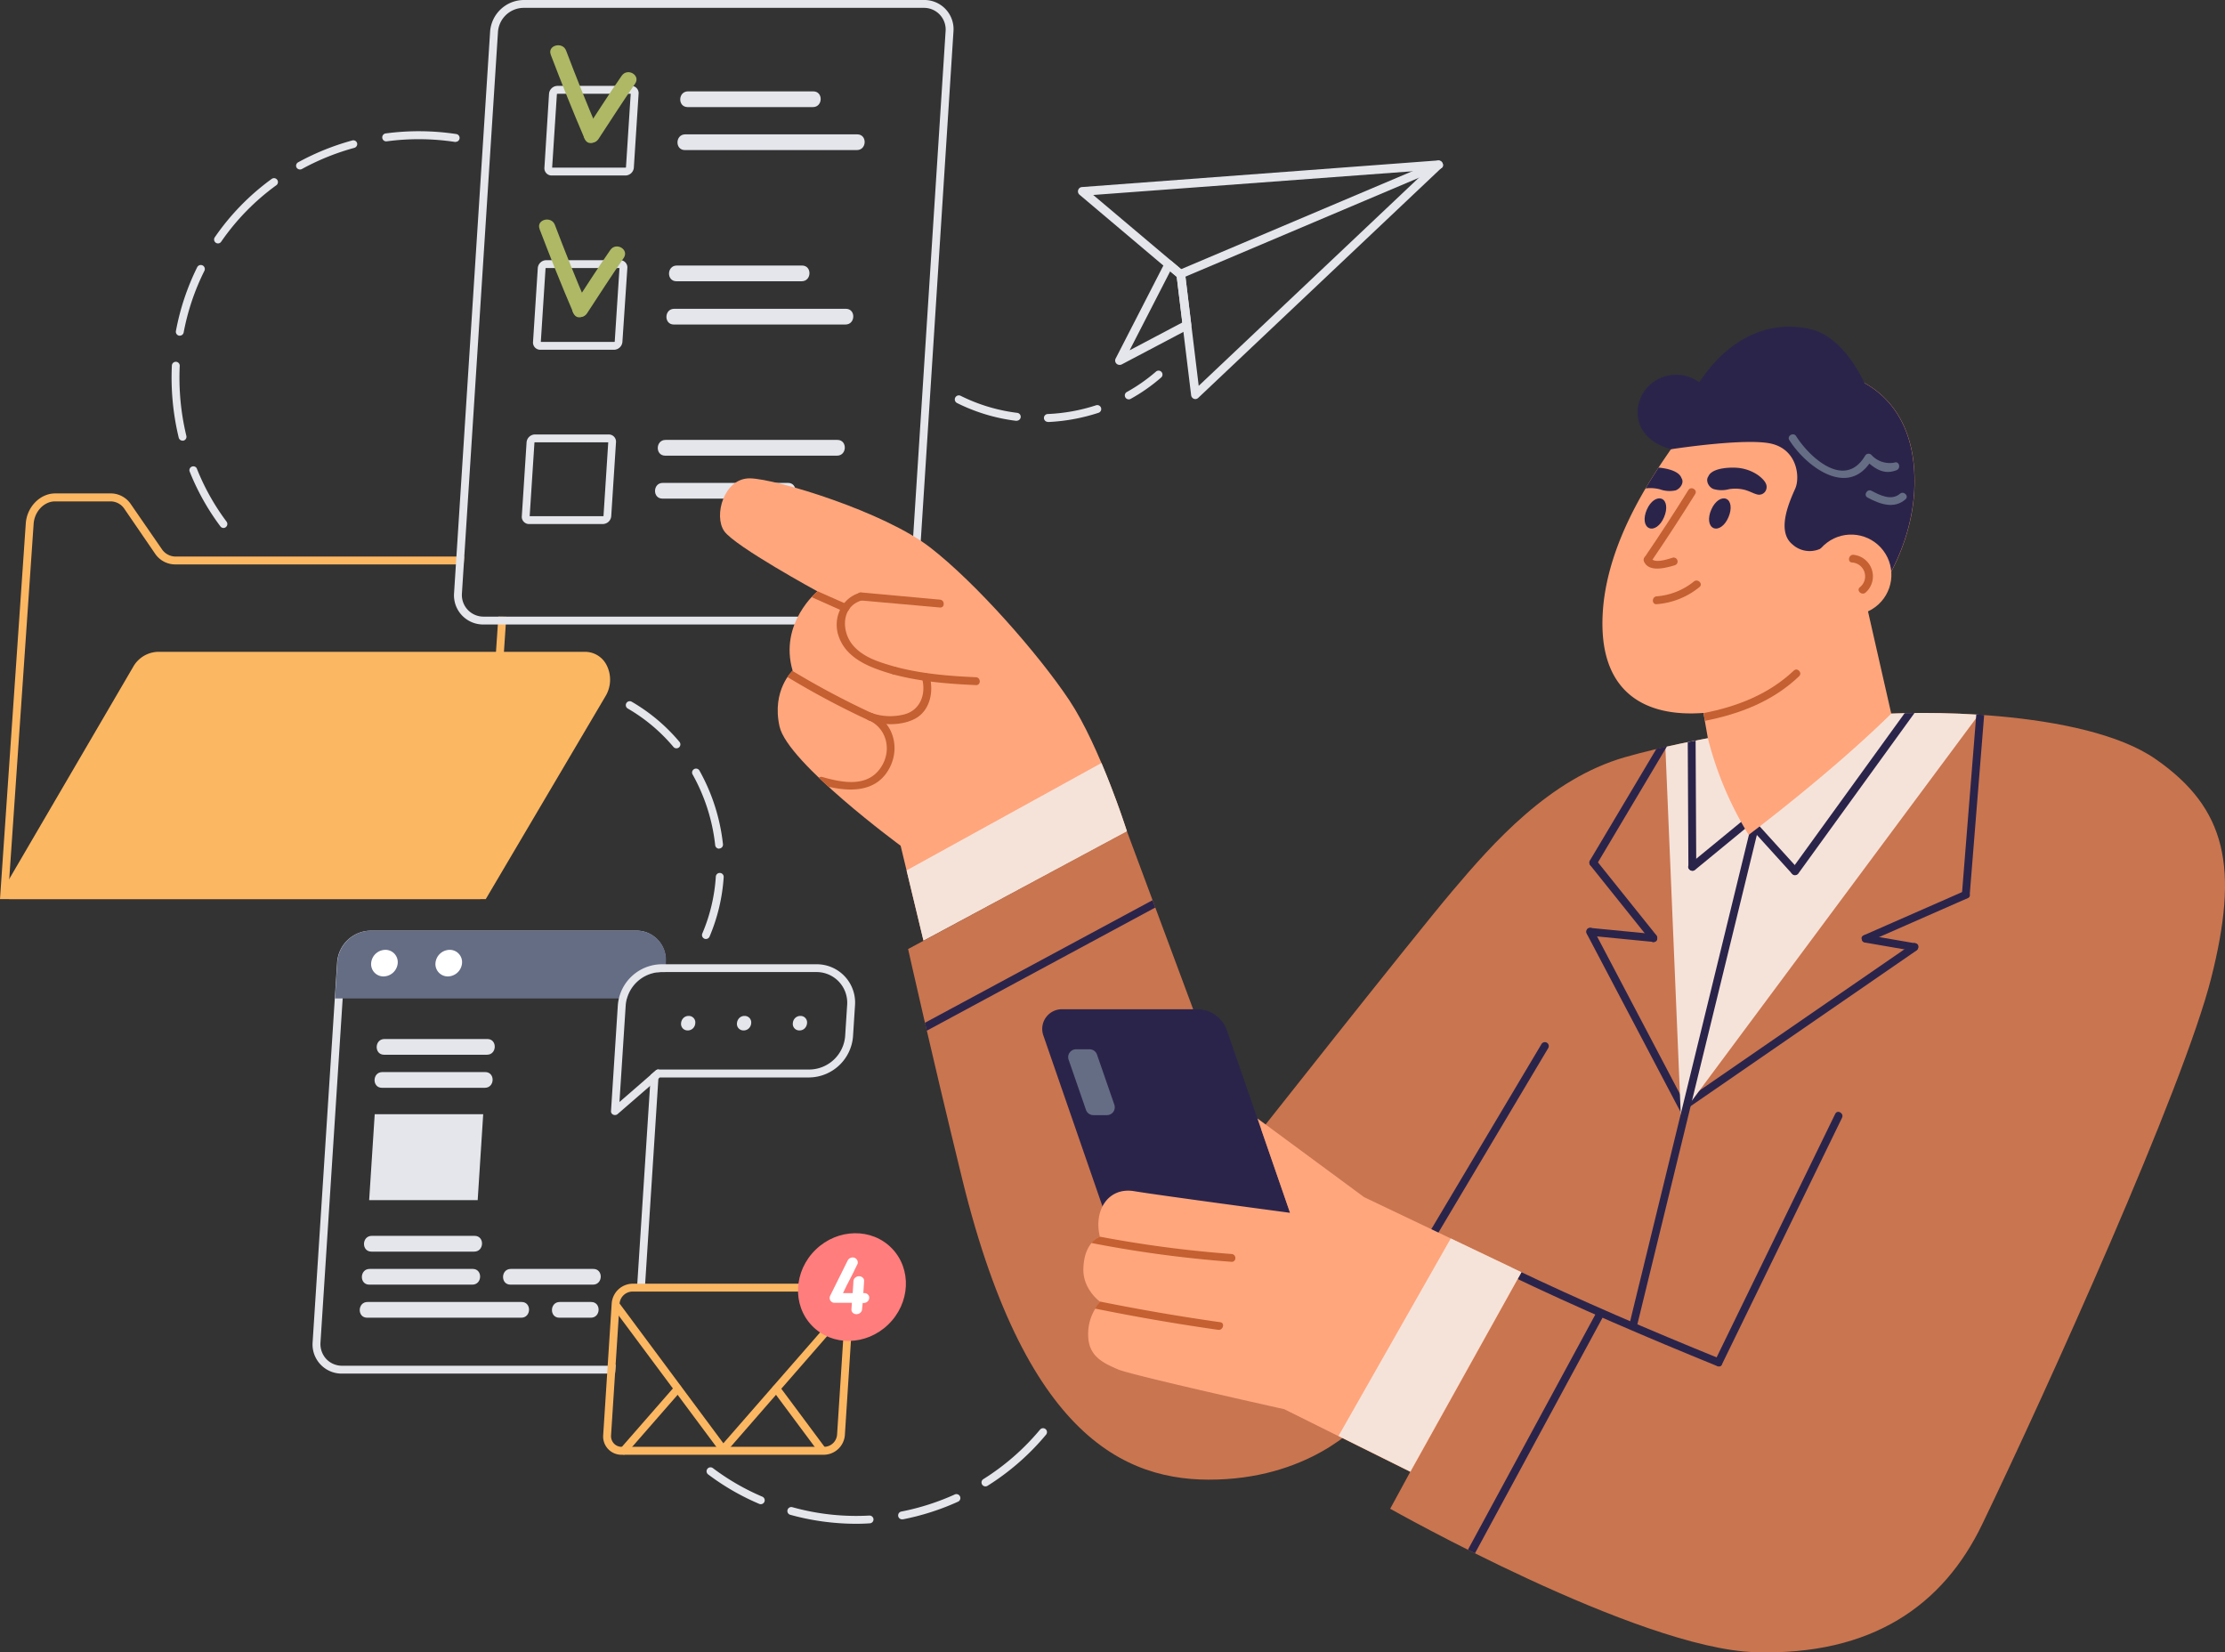
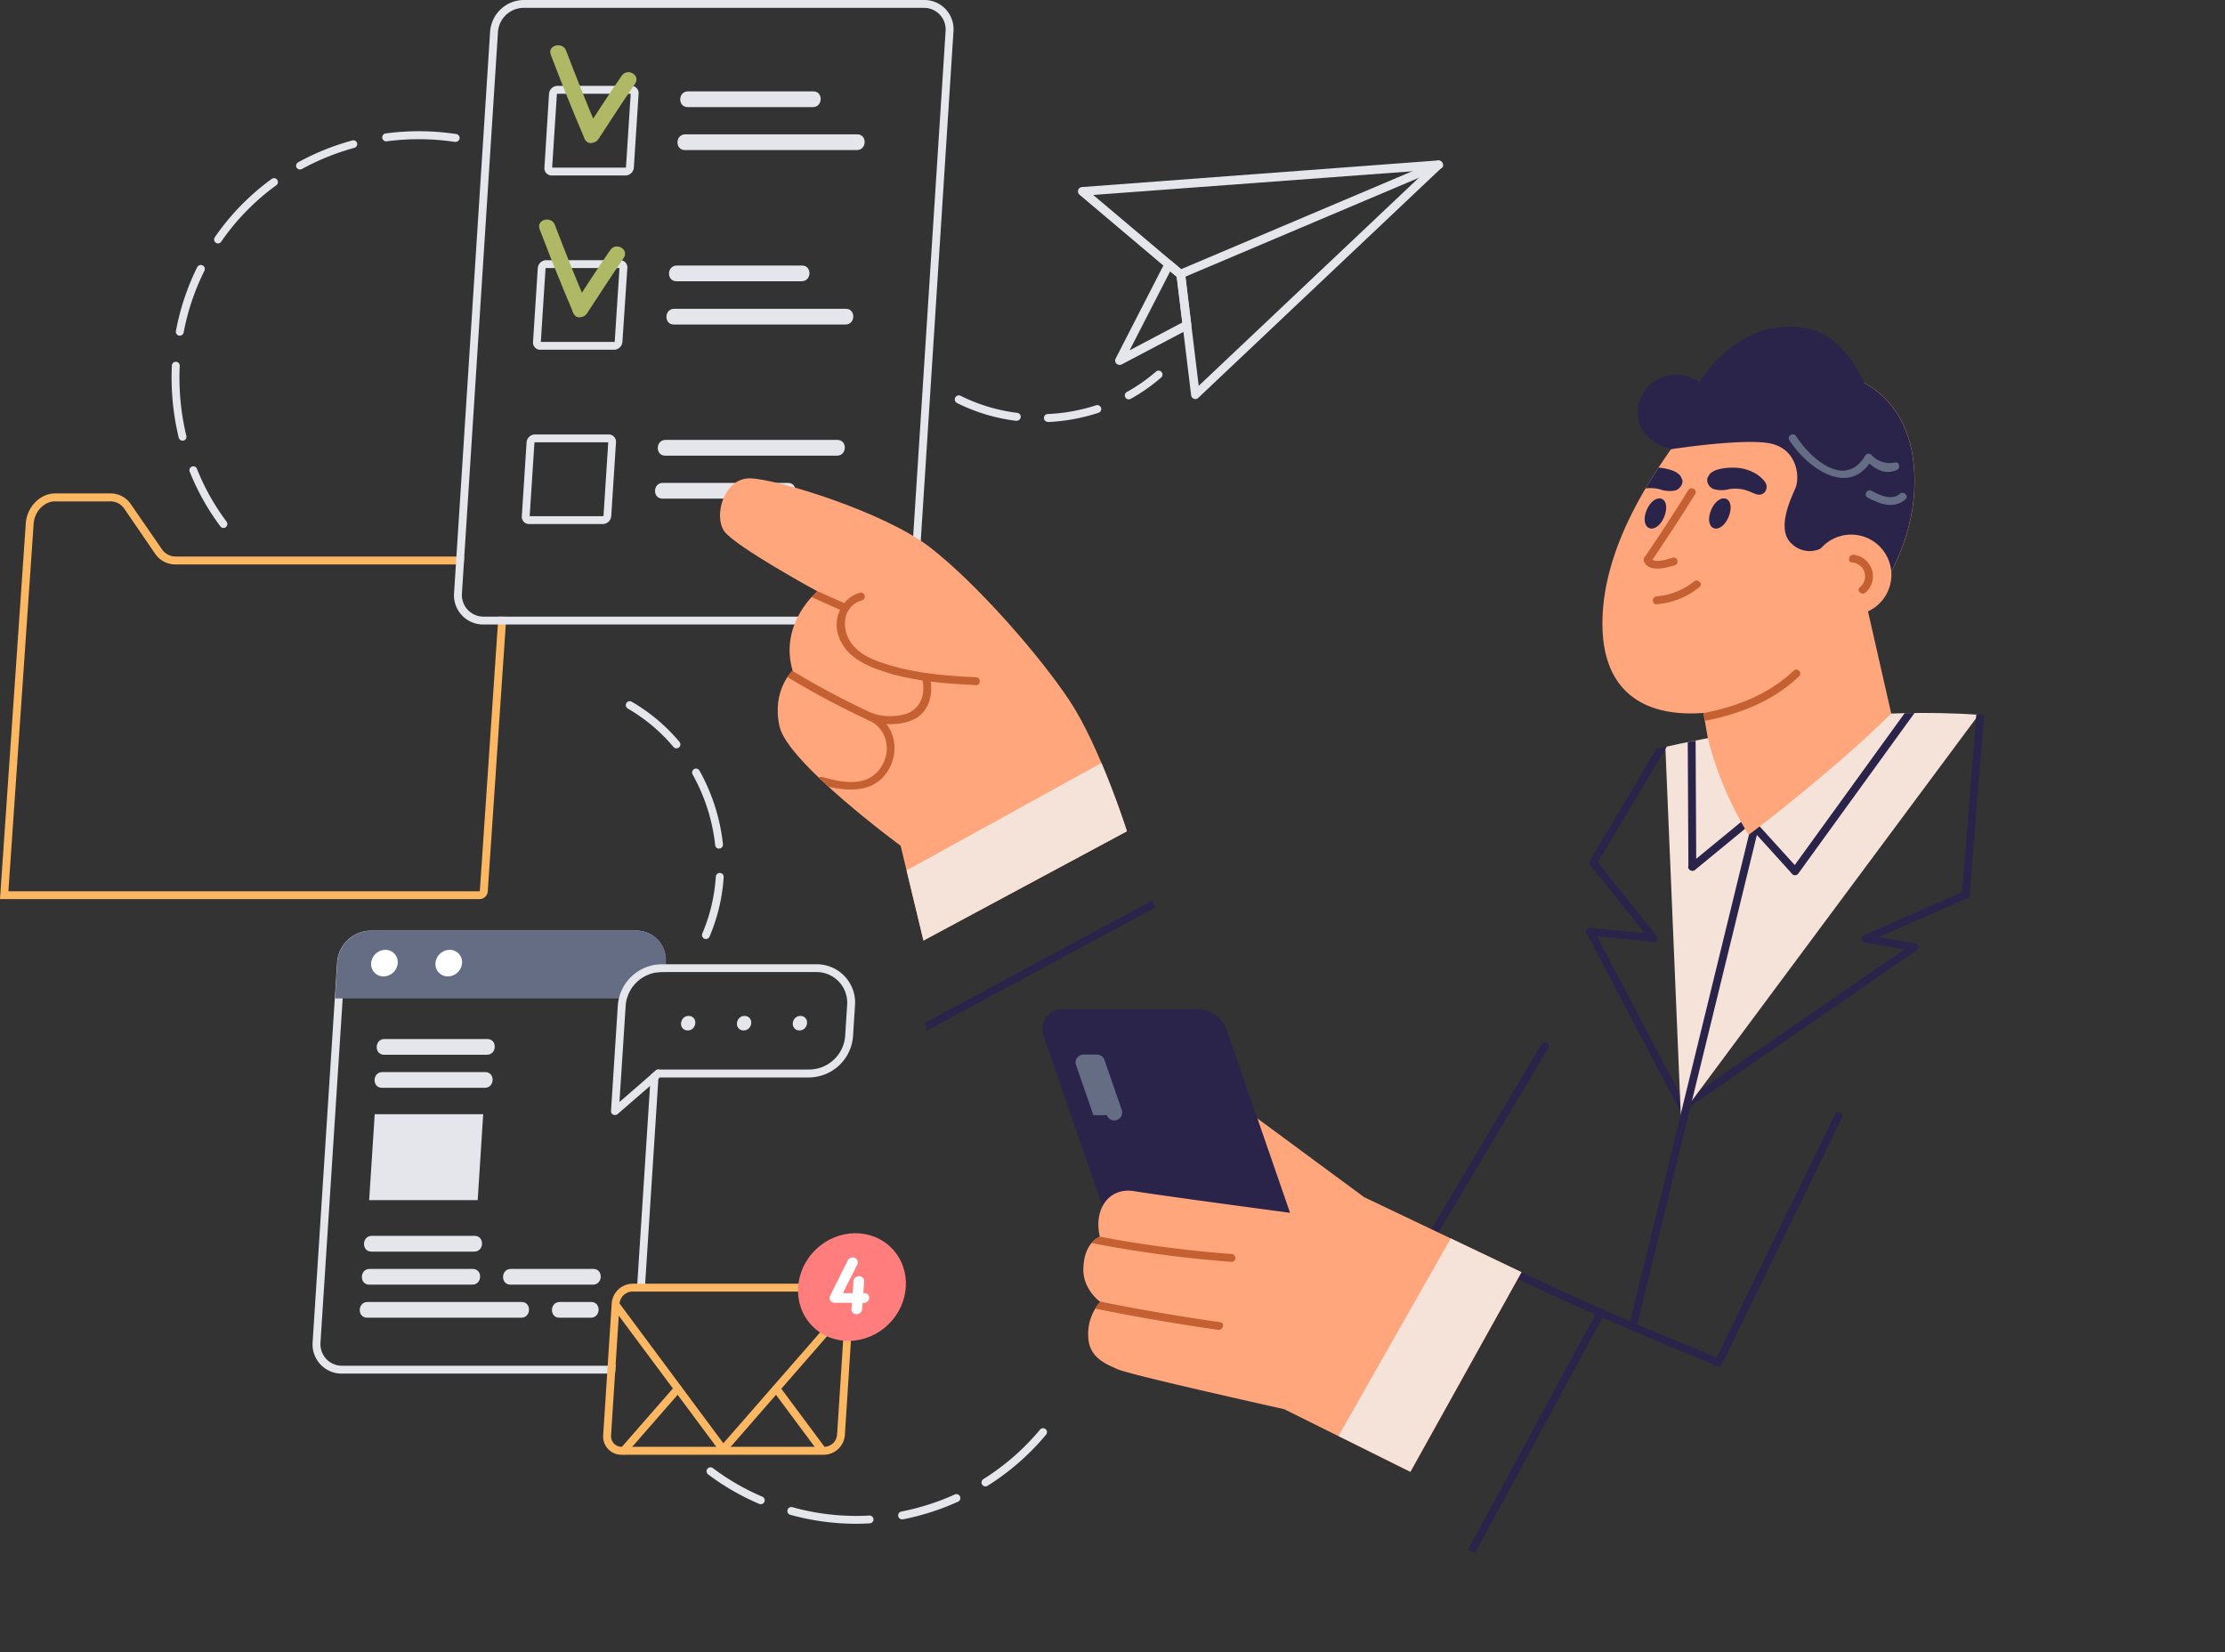
<svg xmlns="http://www.w3.org/2000/svg" viewBox="0 0 617.12 458.25">
  <rect x="0" y="0" width="617.12" height="458.25" fill="#333333" stroke="none" />
  <g id="Слой_2" data-name="Слой 2">
    <g id="Layer_4" data-name="Layer 4">
-       <path d="M134.73,249.35H2.81a2,2,0,0,1-1.75-3L36.9,185a8.17,8.17,0,0,1,6.91-4.23H162.18a6.72,6.72,0,0,1,6,3.56,8.9,8.9,0,0,1-.27,8.8Z" style="fill:#fcb762" />
      <path d="M138.22,171l-.14,2.18-5,74H2.33l7-101.9c.23-3.43,2.89-6.23,5.94-6.23H30.64a4.62,4.62,0,0,1,3.86,2.07L43,153.53a6.75,6.75,0,0,0,5.62,3H128.6l.14-2.18h-80a4.64,4.64,0,0,1-3.86-2.07L36.3,139.84a6.73,6.73,0,0,0-5.61-3H15.32c-4.19,0-7.86,3.73-8.17,8.33L0,249.35H133a2.28,2.28,0,0,0,2.28-2.13l5-74,.15-2.18Z" style="fill:#fcb762" />
      <path d="M256.27,2.18a6,6,0,0,1,6,6.46l-10,155.73a7.18,7.18,0,0,1-7.06,6.64H134.12a6,6,0,0,1-6-6.46l10-155.74a7.18,7.18,0,0,1,7.06-6.63ZM256.32,0H145.23a9.44,9.44,0,0,0-9.29,8.73l-10,155.73a8.09,8.09,0,0,0,8.17,8.73H245.16a9.44,9.44,0,0,0,9.29-8.73l10-155.73A8.09,8.09,0,0,0,256.32,0Z" style="fill:#e4e6eb" />
      <path d="M190.73,29.7h34.73c2.81,0,2.92-4.36.11-4.36H190.83c-2.81,0-2.92,4.36-.1,4.36Z" style="fill:#e4e6eb" />
      <path d="M190,41.62h47.66c2.81,0,2.92-4.36.1-4.36H190.06c-2.8,0-2.91,4.36-.1,4.36Z" style="fill:#e4e6eb" />
      <path d="M174.93,26,173.62,46.4a.14.14,0,0,1-.09.09H153.14l1.32-20.39a.11.11,0,0,1,.09-.09Zm.14-2.18H154.6A2.37,2.37,0,0,0,152.28,26L151,46.49a2,2,0,0,0,2,2.18h20.47a2.37,2.37,0,0,0,2.33-2.18L177.12,26a2,2,0,0,0-2.05-2.18Z" style="fill:#e4e6eb" />
      <path d="M152.75,15.16c3,7.85,6.1,15.67,9.43,23.38,1.1,2.56,4.92.34,3.82-2.2C162.82,29,159.86,21.5,157,14c-1-2.56-5.24-1.44-4.24,1.16Z" style="fill:#aeb865" />
      <path d="M166,38.54c3.36-5.12,6.67-10.28,10.15-15.33,1.61-2.34-2.11-4.53-3.72-2.2-3.47,5-6.79,10.21-10.15,15.33-1.56,2.38,2.16,4.58,3.72,2.2Z" style="fill:#aeb865" />
      <path d="M187.61,78h34.74c2.81,0,2.92-4.36.1-4.36H187.72c-2.81,0-2.92,4.36-.11,4.36Z" style="fill:#e4e6eb" />
      <path d="M186.84,90H234.5c2.81,0,2.92-4.36.11-4.36H187c-2.81,0-2.92,4.36-.11,4.36Z" style="fill:#e4e6eb" />
      <path d="M171.82,74.34,170.5,94.73a.12.12,0,0,1-.09.09H150l1.31-20.39a.14.14,0,0,1,.09-.09Zm.14-2.18H151.49a2.37,2.37,0,0,0-2.33,2.18l-1.32,20.48a2,2,0,0,0,2,2.18h20.47a2.37,2.37,0,0,0,2.32-2.18L174,74.34a2,2,0,0,0-2-2.18Z" style="fill:#e4e6eb" />
      <path d="M149.64,63.5c3,7.84,6.1,15.66,9.43,23.38,1.1,2.55,4.91.33,3.82-2.21-3.19-7.37-6.14-14.84-9-22.33-1-2.57-5.23-1.45-4.23,1.16Z" style="fill:#aeb865" />
      <path d="M162.83,86.88c3.36-5.13,6.68-10.28,10.15-15.33,1.62-2.35-2.11-4.54-3.71-2.21-3.48,5-6.79,10.21-10.15,15.33-1.56,2.39,2.16,4.58,3.71,2.21Z" style="fill:#aeb865" />
      <path d="M183.73,138.28h34.74c2.8,0,2.91-4.36.1-4.36H183.83c-2.8,0-2.91,4.36-.1,4.36Z" style="fill:#e4e6eb" />
      <path d="M184.5,126.37h47.66c2.8,0,2.91-4.37.1-4.37H184.6c-2.81,0-2.92,4.37-.1,4.37Z" style="fill:#e4e6eb" />
      <path d="M168.7,122.67l-1.31,20.39a.12.12,0,0,1-.09.09H146.91l1.32-20.39a.12.12,0,0,1,.09-.09Zm.14-2.18H148.37a2.37,2.37,0,0,0-2.32,2.18l-1.32,20.48a2,2,0,0,0,2,2.18h20.47a2.37,2.37,0,0,0,2.33-2.18l1.32-20.48a2,2,0,0,0-2-2.18Z" style="fill:#e4e6eb" />
      <path d="M176.52,258.1H102.79a9.43,9.43,0,0,0-9.28,8.72l-6.8,105.4a8.08,8.08,0,0,0,8.17,8.72h73.73a8.8,8.8,0,0,0,2-.22l.15-2.28a7.24,7.24,0,0,1-2.09.32H94.93a6,6,0,0,1-4.44-1.87,6.13,6.13,0,0,1-1.6-4.59l6.8-105.38a7.18,7.18,0,0,1,7-6.64h73.73a6,6,0,0,1,6,6.46l0,.71-.14,2.2a9.81,9.81,0,0,1,1.09-.07h1.1l.14-2.18,0-.58A8.09,8.09,0,0,0,176.52,258.1Zm5.35,38.78-1.38,1.2-.19,3L176.76,356l-.14,2.18h2.18l.14-2.18,3.67-56.91.16-2.5h-.16A1.14,1.14,0,0,0,181.87,296.88Z" style="fill:#e4e6eb" />
      <path d="M184.69,266.82l0,.58-.14,2.18h-1.1a9.81,9.81,0,0,0-1.09.07,10.09,10.09,0,0,0-8.44,7.25h-81l.65-10.08a9.43,9.43,0,0,1,9.28-8.72h73.73A8.09,8.09,0,0,1,184.69,266.82Z" style="fill:#656d85" />
      <path d="M120.78,267.1a3.42,3.42,0,0,0,3.45,3.69,4,4,0,0,0,3.92-3.69,3.41,3.41,0,0,0-3.44-3.68A4,4,0,0,0,120.78,267.1Z" style="fill:#fff" />
      <path d="M102.94,267.1a3.41,3.41,0,0,0,3.45,3.69,4,4,0,0,0,3.92-3.69,3.41,3.41,0,0,0-3.45-3.68A4,4,0,0,0,102.94,267.1Z" style="fill:#fff" />
      <polygon points="132.49 332.84 102.39 332.84 103.93 309.01 134.02 309.01 132.49 332.84" style="fill:#e4e6eb" />
      <path d="M105.94,301.68h28.53c2.81,0,2.92-4.36.11-4.36H106.05c-2.81,0-2.92,4.36-.11,4.36Z" style="fill:#e4e6eb" />
      <path d="M106.53,292.51h28.53c2.81,0,2.92-4.36.11-4.36H106.64c-2.81,0-2.92,4.36-.11,4.36Z" style="fill:#e4e6eb" />
      <path d="M102.42,356.27H131c2.81,0,2.92-4.36.11-4.36H102.53c-2.81,0-2.92,4.36-.11,4.36Z" style="fill:#e4e6eb" />
      <path d="M103,347.11h28.53c2.81,0,2.92-4.37.11-4.37H103.12c-2.81,0-2.92,4.37-.11,4.37Z" style="fill:#e4e6eb" />
      <path d="M101.83,365.44h42.74c2.81,0,2.92-4.36.1-4.36H101.94c-2.81,0-2.92,4.36-.11,4.36Z" style="fill:#e4e6eb" />
      <path d="M155.14,365.44h8.73c2.81,0,2.91-4.36.1-4.36h-8.72c-2.81,0-2.92,4.36-.11,4.36Z" style="fill:#e4e6eb" />
      <path d="M141.58,356.27h22.88c2.81,0,2.92-4.36.1-4.36H141.68c-2.8,0-2.91,4.36-.1,4.36Z" style="fill:#e4e6eb" />
      <path d="M170.53,309.23a1,1,0,0,1-.47-.11,1,1,0,0,1-.59-1l1.89-29.33a12.31,12.31,0,0,1,12.11-11.37h42.94a10.63,10.63,0,0,1,10.73,11.46l-.55,8.55a12.34,12.34,0,0,1-12.11,11.38H183L171.26,309A1.08,1.08,0,0,1,170.53,309.23Zm12.88-39.65a10,10,0,0,0-9.87,9.28l-1.73,26.76,10.07-8.74a1.08,1.08,0,0,1,.73-.27h41.92a10.06,10.06,0,0,0,9.88-9.29l.55-8.55a8.51,8.51,0,0,0-8.6-9.19Z" style="fill:#e4e6eb" />
      <path d="M222,281.75a2.05,2.05,0,0,0-1.53.65,2.22,2.22,0,0,0-.57,1.37,1.79,1.79,0,0,0,1.84,2,2,2,0,0,0,1.52-.65,2.24,2.24,0,0,0,.58-1.37A1.8,1.8,0,0,0,222,281.75Z" style="fill:#e4e6eb" />
      <path d="M206.5,281.75a2,2,0,0,0-1.52.65,2.29,2.29,0,0,0-.58,1.37,1.8,1.8,0,0,0,1.84,2,2.05,2.05,0,0,0,1.53-.65,2.24,2.24,0,0,0,.58-1.37A1.8,1.8,0,0,0,206.5,281.75Z" style="fill:#e4e6eb" />
      <path d="M191,281.75a2,2,0,0,0-1.52.65,2.23,2.23,0,0,0-.58,1.37,1.8,1.8,0,0,0,1.84,2,2.05,2.05,0,0,0,1.53-.65,2.18,2.18,0,0,0,.57-1.37A1.79,1.79,0,0,0,191,281.75Z" style="fill:#e4e6eb" />
      <path d="M231.52,358.19a2.94,2.94,0,0,1,3,3.19l-2.35,36.51a3.65,3.65,0,0,1-3.58,3.36H172.46a2.93,2.93,0,0,1-2.19-.93,3,3,0,0,1-.79-2.25l2.36-36.52a3.64,3.64,0,0,1,3.57-3.36Zm.06-2.18H175.46a5.89,5.89,0,0,0-5.8,5.45L167.3,398a5.06,5.06,0,0,0,5.11,5.45h56.11a5.91,5.91,0,0,0,5.81-5.45l2.35-36.52a5.05,5.05,0,0,0-5.1-5.45Z" style="fill:#fcb762" />
      <path d="M201.32,402.78,236,363c.93-1.06-.57-2.61-1.5-1.54l-34.69,39.74c-.93,1.06.57,2.61,1.51,1.54Z" style="fill:#fcb762" />
      <path d="M173.76,403.06l15-17.17c.93-1.06-.57-2.61-1.51-1.54q-7.49,8.58-15,17.17c-.93,1.06.57,2.61,1.5,1.54Z" style="fill:#fcb762" />
      <path d="M228.84,401.46l-12.56-16.89c-.82-1.1-2.74,0-1.91,1.1l12.56,16.89c.82,1.1,2.74,0,1.91-1.1Z" style="fill:#fcb762" />
      <path d="M201.52,401.46,172,361.72c-.82-1.1-2.74,0-1.91,1.1l29.56,39.74c.82,1.1,2.74,0,1.91-1.1Z" style="fill:#fcb762" />
      <ellipse cx="236.29" cy="356.95" rx="15.42" ry="14.46" transform="translate(-181.76 264.9) rotate(-44.08)" style="fill:#ff7d7d" />
      <path d="M239.1,363.07a1.37,1.37,0,0,1-.49,1,1.63,1.63,0,0,1-1.08.39,1.42,1.42,0,0,1-1-.39,1.19,1.19,0,0,1-.37-1l.12-1.76h-4.74a1.36,1.36,0,0,1-1.43-1.47,2.46,2.46,0,0,1,.07-.3,2.22,2.22,0,0,1,.2-.45l4.74-9.53a1.48,1.48,0,0,1,.58-.61,1.54,1.54,0,0,1,.81-.22,1.39,1.39,0,0,1,.53.1,1.61,1.61,0,0,1,.45.3,1.33,1.33,0,0,1,.31.46,1.09,1.09,0,0,1,.1.53,1.46,1.46,0,0,1,0,.22.9.9,0,0,1-.09.26c-.36.71-.7,1.4-1,2.06l-1,1.95-1,1.94-1,2.07h2.69l.21-3.29a1.37,1.37,0,0,1,.49-1,1.61,1.61,0,0,1,1.08-.39,1.44,1.44,0,0,1,1,.39,1.17,1.17,0,0,1,.38,1l-.21,3.29h.28a1.3,1.3,0,0,1,1,.4,1.16,1.16,0,0,1,.35.93,1.36,1.36,0,0,1-.47,1,1.49,1.49,0,0,1-1.06.4h-.28Z" style="fill:#fff" />
      <path d="M331.56,110.68a1.4,1.4,0,0,1-.4-.07,1.23,1.23,0,0,1-.79-1l-4-32.84L299.41,54a1.2,1.2,0,0,1-.37-1.29,1.18,1.18,0,0,1,1-.83l98.85-7.39a1.2,1.2,0,0,1,.91,2.08l-67.46,63.77A1.23,1.23,0,0,1,331.56,110.68ZM303.21,54.07,328.3,75.24a1.2,1.2,0,0,1,.41.78L332.47,107l63.27-59.8Z" style="fill:#e4e6eb" />
      <path d="M328.13,77l71.5-30.28c1.42-.6.2-2.67-1.21-2.07L326.91,74.94c-1.42.6-.19,2.67,1.22,2.08Z" style="fill:#e4e6eb" />
      <path d="M310.5,101.19a1.17,1.17,0,0,1-.84-.34,1.2,1.2,0,0,1-.23-1.41l13.68-26.65a1.24,1.24,0,0,1,.83-.63,1.23,1.23,0,0,1,1,.26l3.35,2.82a1.2,1.2,0,0,1,.41.78l1.7,14a1.21,1.21,0,0,1-.63,1.21l-18.72,9.87A1.21,1.21,0,0,1,310.5,101.19Zm14.06-25.95L313.31,97.15l14.61-7.71-1.54-12.66Z" style="fill:#e4e6eb" />
-       <path d="M312.56,230.53l32.89,88.38s46.32-58.74,57.4-71.83S429.7,216,450.67,210s50-9.59,62.77-11.25c16.78-2.18,64.61-2,84.41,11.75s23.16,30.21,15.44,60.75-45.66,114.4-63.52,151.5c-10.77,22.36-30.46,36.45-63,35.45s-101.19-39.78-101.19-39.78l5.6-10.29-12.82-14.71s-12.41,15.1-38.26,16.78-55-9.06-73.17-83c-8.79-35.9-15.06-64-15.06-64Z" style="fill:#c97550" />
      <path d="M418.46,353.54c19,9.13,38.4,17.4,57.91,25.35,1.31.53,1.89-1.58.6-2.1-19.34-7.88-38.57-16.08-57.4-25.12-1.25-.61-2.38,1.27-1.11,1.87Z" style="fill:#2b244a" />
      <path d="M468.48,307.07l63.06-43.46c1.15-.79.06-2.68-1.1-1.88l-63.06,43.46c-1.15.79-.06,2.68,1.1,1.88Z" style="fill:#2b244a" />
      <path d="M467.91,307.13,442,257.87c-.66-1.24-2.54-.14-1.89,1.1q13,24.63,25.93,49.26c.65,1.24,2.53.14,1.88-1.1Z" style="fill:#2b244a" />
      <path d="M548.81,198.21,466.19,309.39,461.9,207.14c19.11-4.33,40.92-7,51.54-8.39C520.86,197.79,534.36,197.28,548.81,198.21Z" style="fill:#f5e3d9" />
      <path d="M485.26,229.33l11.85,13.07c.95,1,2.49-.5,1.54-1.54L486.8,227.79c-.94-1-2.48.5-1.54,1.54Z" style="fill:#2b244a" />
      <path d="M484.59,226.56l-16,13.14c-1.08.9.47,2.43,1.54,1.55l16-13.15c1.09-.89-.46-2.43-1.54-1.54Z" style="fill:#2b244a" />
      <path d="M486.67,225,455.23,353.75q-1.64,6.66-3.25,13.32a2.82,2.82,0,0,1,.92.8c-.12-.16.58.16,1,.37l28.38-116.19,6.45-26.44C489.1,224.25,487,223.67,486.67,225Z" style="fill:#2b244a" />
      <path d="M427.56,289.52l-38.88,65.31a1.09,1.09,0,0,0,1.88,1.1l38.88-65.31a1.09,1.09,0,0,0-1.88-1.1Z" style="fill:#2b244a" />
      <path d="M312.56,230.53s-7.5-23.61-16-36.36-25.87-32.53-38.62-42.38-42.63-19-49.9-19.13-10.18,10.41-7.16,14.66S226.72,164,226.72,164s-10.74,8.79-6.88,22c0,0-5.87,5.4-3.63,15.47s33.59,33.08,33.59,33.08l6.33,26.29Z" style="fill:#ffa67d" />
      <path d="M369.51,370.18H318.1l-28.73-83.05a5.46,5.46,0,0,1,5.16-7.24h37.53a8.73,8.73,0,0,1,8.25,5.88Z" style="fill:#2b244a" />
      <path d="M422,352.81,378.34,332l-29.58-21.82,9.05,26.17s-36-4.8-43.24-6-11.3,5.37-9.51,12.64c0,0-4.45,1.41-4.58,9-.1,5.71,4.7,9.07,4.7,9.07a13.28,13.28,0,0,0-3.36,9.39c.11,6,4.7,7.72,8.17,9.29s46.2,11.07,46.2,11.07l35,17.4Z" style="fill:#ffa67d" />
      <path d="M240.8,199.7a230.44,230.44,0,0,1-22.39-11.93,11.72,11.72,0,0,1,1.37-1.72,228,228,0,0,0,22.12,11.76C243.18,198.4,242.07,200.29,240.8,199.7Z" style="fill:#c46031" />
      <path d="M246.94,212.54c-3.39,7.05-10.59,7.14-17.17,5.64-.89-.82-1.78-1.65-2.65-2.48a1,1,0,0,1,1-.2c5.76,1.62,12.83,3,16.48-3.12,2.77-4.62,1.21-10.56-3.76-12.68-1.29-.56-.17-2.43,1.1-1.89C247.6,200.25,249.6,207,246.94,212.54Z" style="fill:#c46031" />
      <path d="M241.06,199.81c3.8,1.42,9.06,1.45,12.7-.47,4.24-2.25,5.27-7.61,4.05-11.85a1.09,1.09,0,0,0-2.1.58c1.19,4.14-.28,8.73-4.72,10a15.63,15.63,0,0,1-9.35-.37c-1.31-.49-1.88,1.62-.58,2.11Z" style="fill:#c46031" />
      <path d="M238.54,164.39c-5.07,1.4-7.6,7-6,11.87,2.17,6.64,9.16,9,15.23,10.79a1.1,1.1,0,0,0,.58-2.11c-4.25-1.24-8.88-2.52-11.83-6.05-3.27-3.93-3.15-10.81,2.58-12.4a1.09,1.09,0,0,0-.58-2.1Z" style="fill:#c46031" />
      <path d="M247.79,187.05c7.53,2,15.15,2.6,22.9,2.95,1.41.07,1.4-2.11,0-2.18-7.55-.34-15-.94-22.32-2.88a1.09,1.09,0,0,0-.58,2.11Z" style="fill:#c46031" />
-       <path d="M238.83,166.53l21.88,1.95c1.4.13,1.39-2.06,0-2.18l-21.88-2c-1.39-.13-1.39,2.06,0,2.18Z" style="fill:#c46031" />
      <path d="M234,169.56l-8.89-3.95a17.37,17.37,0,0,1,1.66-1.62.55.55,0,0,1-.14-.08l8.47,3.76C236.35,168.24,235.24,170.13,234,169.56Z" style="fill:#c46031" />
      <path d="M341.56,349.94a329.1,329.1,0,0,1-38.84-5.22,5.7,5.7,0,0,1,2.35-1.75h0a326.41,326.41,0,0,0,36.49,4.8C343,347.85,343,350,341.56,349.94Z" style="fill:#c46031" />
      <path d="M337.86,368.8q-17.14-2.44-34.12-5.89a9.71,9.71,0,0,1,1.44-1.93q16.54,3.33,33.27,5.71C339.83,366.89,339.23,369,337.86,368.8Z" style="fill:#c46031" />
      <path d="M464.27,123.4c-5.68,8.24-20.35,28.7-19.81,50.68.45,18.18,12.09,24.84,28,23.64l1.23,7A95.78,95.78,0,0,0,485,231.53s22.92-17.21,39.55-33.63l-6.65-29.24s15.31-17.16,12.86-40.22c-1.79-16.84-13.53-26.8-32.33-26.13C483.41,102.85,471.09,113.5,464.27,123.4Z" style="fill:#ffa67d" />
      <path d="M517.87,168.66h0L506,151.54a7.09,7.09,0,0,1-8.84-.55c-4.7-3.81-.57-12.43.79-15.56s.55-11.19-7.39-12.53c-7-1.18-23.29,1.11-27.12,1.69l.82-1.19c6.83-9.9,19.15-20.55,34.13-21.09,18.8-.66,30.55,9.29,32.34,26.13C533.14,151.15,518.31,168.15,517.87,168.66Z" style="fill:#2b244a" />
      <path d="M496.29,122.06c4.7,7.43,16.49,16.28,22.91,5.4l-1.71.22c2.54,2.34,5,4.08,8.53,2.72,1.29-.51.73-2.62-.58-2.11a6.86,6.86,0,0,1-6.41-2.15,1.11,1.11,0,0,0-1.71.22c-5.64,9.55-15.44.47-19.15-5.4-.74-1.18-2.63-.09-1.88,1.1Z" style="fill:#656d85" />
      <path d="M518,138c3.33,1.77,7.26,3.28,10.49.49,1.07-.92-.48-2.46-1.54-1.54-2.37,2-5.53.4-7.85-.83-1.24-.66-2.34,1.22-1.1,1.88Z" style="fill:#656d85" />
      <path d="M517.52,107.12s-5.37-13.31-15.1-15.77S480.6,92,471.32,106a10.91,10.91,0,0,0-10.75-1.18c-8,3.39-9.95,16.28,2.87,19.76L486,113.05Z" style="fill:#2b244a" />
      <path d="M312.56,230.53l-56.43,30.31-4.68-19.46L305.5,211.6C309.7,221.49,312.56,230.53,312.56,230.53Z" style="fill:#f5e3d9" />
      <polygon points="421.97 352.81 391.16 408.12 371.25 398.23 402.38 343.46 421.97 352.81" style="fill:#f5e3d9" />
      <path d="M509,308.93l-33.29,68.34c-.61,1.25,1.27,2.36,1.89,1.1Q494.26,344.2,510.9,310c.61-1.25-1.27-2.36-1.88-1.1Z" style="fill:#2b244a" />
      <path d="M444.78,364.88q-17.85,33-35.69,65.91l-1.95-1,35.75-66C443.57,362.55,445.45,363.65,444.78,364.88Z" style="fill:#2b244a" />
      <path d="M320.44,251.68q-31.69,17.1-63.4,34.17c-.17-.75-.35-1.48-.51-2.2l63.14-34Z" style="fill:#2b244a" />
      <path d="M550.32,198.3q-2,24.91-4,49.83c-.12,1.4-2.3,1.4-2.18,0q2-25,4-50Z" style="fill:#2b244a" />
      <path d="M462.34,207,442.82,239.8a1.09,1.09,0,0,1-1.88-1.1l18.46-31Q460.86,207.37,462.34,207Z" style="fill:#2b244a" />
      <path d="M517.22,261.39l13.48,2.33c1.37.24,2-1.87.58-2.1l-13.48-2.33c-1.37-.24-2,1.86-.58,2.1Z" style="fill:#2b244a" />
      <path d="M441.05,259.51l17.57,1.72c1.4.13,1.39-2.05,0-2.19l-17.57-1.71c-1.4-.13-1.39,2.05,0,2.18Z" style="fill:#2b244a" />
      <path d="M518,261.28l27.79-12.21c1.28-.56.17-2.44-1.1-1.88L516.88,259.4c-1.28.56-.17,2.44,1.1,1.88Z" style="fill:#2b244a" />
      <path d="M531,197.74Q514.89,220,498.83,242.18c-.82,1.13-2.72,0-1.89-1.11l31.34-43.3C529.17,197.75,530.07,197.74,531,197.74Z" style="fill:#2b244a" />
      <path d="M470.47,240.37a1.09,1.09,0,0,1-2.18,0l-.18-34.56,2.18-.44Z" style="fill:#2b244a" />
      <path d="M459.39,259.36l-16.74-20.89c-.88-1.09-2.41.46-1.54,1.54l16.74,20.9c.88,1.09,2.41-.46,1.54-1.55Z" style="fill:#2b244a" />
      <circle cx="513.45" cy="159.46" r="11.16" transform="translate(7.19 340.45) rotate(-36.93)" style="fill:#ffa67d" />
      <path d="M513.67,156a3.85,3.85,0,0,1,2.14,6.89c-1,.92.59,2.36,1.63,1.44a6,6,0,0,0-3.32-10.46c-1.38-.16-1.84,2-.45,2.13Z" style="fill:#c46031" />
      <path d="M473.86,132.07c-.89,1.15,0,3,1.36,3.54a7.88,7.88,0,0,0,4.31.06,10.46,10.46,0,0,1,4.49.21c1.45.43,2.21.93,3.22,1.21a2.08,2.08,0,0,0,2.73-1.8c.2-1.39-1.21-2.65-2.33-3.5a11.79,11.79,0,0,0-4.79-1.93c-1.87-.36-7.89-.37-9,2.21Z" style="fill:#2b244a" />
      <path d="M464.73,136a7.87,7.87,0,0,1-4.31-.29,10.65,10.65,0,0,0-4-.26c1.23-2.1,2.46-4,3.6-5.77,2.49.22,5.72,1,6.35,2.91C467.18,133.77,466.12,135.5,464.73,136Z" style="fill:#2b244a" />
      <path d="M479.4,143.44c-1,2.39-2.84,3.6-4.16,3s-1.65-2.71-.61-5.1,2.82-3.53,4.14-3S480.44,141.05,479.4,143.44Z" style="fill:#2b244a" />
      <path d="M461.53,143.44c-1,2.39-2.84,3.6-4.16,3s-1.65-2.71-.61-5.1,2.82-3.53,4.14-3S462.57,141.05,461.53,143.44Z" style="fill:#2b244a" />
      <path d="M459.49,167.56a21.32,21.32,0,0,0,11.87-4.75c1.09-.89-.46-2.42-1.54-1.55a18.68,18.68,0,0,1-10.33,4.12c-1.39.11-1.41,2.29,0,2.18Z" style="fill:#c46031" />
      <path d="M468.28,135.91q-5.91,9.51-12.21,18.75c-.8,1.17,1.09,2.26,1.88,1.1q6.3-9.24,12.22-18.74c.74-1.2-1.15-2.3-1.89-1.11Z" style="fill:#c46031" />
      <path d="M456,155.76c1.32,3.08,6.2,1.7,8.53,1a1.09,1.09,0,0,0-.58-2.1c-1.34.39-5.29,1.81-6.06,0-.55-1.28-2.43-.17-1.89,1.1Z" style="fill:#c46031" />
      <path d="M499,187.54c-7.34,7-16.5,10.47-26.13,12.37l-.37-2.14c9.19-1.8,18-5.16,25-11.77C498.48,185,500,186.58,499,187.54Z" style="fill:#c46031" />
-       <path d="M307,309.26h-3.74a2.18,2.18,0,0,1-2.06-1.47l-4.81-13.9a2.18,2.18,0,0,1,2.06-2.89h3.75a2.19,2.19,0,0,1,2.06,1.47l4.81,13.9A2.18,2.18,0,0,1,307,309.26Z" style="fill:#656d85" />
+       <path d="M307,309.26h-3.74l-4.81-13.9a2.18,2.18,0,0,1,2.06-2.89h3.75a2.19,2.19,0,0,1,2.06,1.47l4.81,13.9A2.18,2.18,0,0,1,307,309.26Z" style="fill:#656d85" />
      <path d="M126.33,39.36h-.17a66.54,66.54,0,0,0-18.91-.16A1.09,1.09,0,0,1,107,37a69.42,69.42,0,0,1,19.53.17,1.09,1.09,0,0,1-.16,2.17Z" style="fill:#e4e6eb" />
      <path d="M83.23,47a1.11,1.11,0,0,1-1-.57A1.09,1.09,0,0,1,82.71,45a69.07,69.07,0,0,1,15-6.05,1.09,1.09,0,0,1,1.34.76A1.1,1.1,0,0,1,98.29,41a66.89,66.89,0,0,0-14.53,5.86A1,1,0,0,1,83.23,47Z" style="fill:#e4e6eb" />
      <path d="M60.47,67.51a1,1,0,0,1-.61-.19,1.08,1.08,0,0,1-.29-1.51A66.71,66.71,0,0,1,75.41,49.58a1.09,1.09,0,0,1,1.28,1.76A64.7,64.7,0,0,0,61.37,67,1.08,1.08,0,0,1,60.47,67.51Z" style="fill:#e4e6eb" />
      <path d="M49.86,93.09h-.2a1.11,1.11,0,0,1-.87-1.28,67.89,67.89,0,0,1,5.9-17.7,1.09,1.09,0,0,1,2,1A65.28,65.28,0,0,0,50.94,92.2,1.09,1.09,0,0,1,49.86,93.09Z" style="fill:#e4e6eb" />
      <path d="M50.63,122.21a1.1,1.1,0,0,1-1.06-.84,71,71,0,0,1-1.9-20,1.09,1.09,0,0,1,2.18.11,68.88,68.88,0,0,0,1.84,19.41,1.09,1.09,0,0,1-.81,1.31A.73.73,0,0,1,50.63,122.21Z" style="fill:#e4e6eb" />
      <path d="M62,146.42a1.07,1.07,0,0,1-.87-.44,66.12,66.12,0,0,1-8.57-15.32,1.09,1.09,0,0,1,2-.8,63.8,63.8,0,0,0,8.28,14.81,1.1,1.1,0,0,1-.22,1.53A1,1,0,0,1,62,146.42Z" style="fill:#e4e6eb" />
      <path d="M211,417.16a1.06,1.06,0,0,1-.42-.09,67.17,67.17,0,0,1-14.17-8.17,1.09,1.09,0,1,1,1.31-1.75,65.37,65.37,0,0,0,13.71,7.92,1.09,1.09,0,0,1,.58,1.43A1.1,1.1,0,0,1,211,417.16Z" style="fill:#e4e6eb" />
      <path d="M237.45,422.59a68.71,68.71,0,0,1-18.26-2.49,1.09,1.09,0,0,1,.58-2.11,66,66,0,0,0,21.35,2.32,1.11,1.11,0,0,1,1.15,1,1.08,1.08,0,0,1-1,1.15C240,422.55,238.72,422.59,237.45,422.59Z" style="fill:#e4e6eb" />
      <path d="M250.2,421.36a1.09,1.09,0,0,1-.21-2.16,67.43,67.43,0,0,0,14.83-4.74,1.09,1.09,0,0,1,.9,2,68.81,68.81,0,0,1-15.31,4.9Z" style="fill:#e4e6eb" />
      <path d="M273.3,412.22a1.09,1.09,0,0,1-.58-2,66.21,66.21,0,0,0,15.74-13.74,1.09,1.09,0,1,1,1.68,1.39,68.47,68.47,0,0,1-16.26,14.2A1.1,1.1,0,0,1,273.3,412.22Z" style="fill:#e4e6eb" />
      <path d="M195.8,260.41a1.06,1.06,0,0,1-.43-.08,1.11,1.11,0,0,1-.58-1.44,48,48,0,0,0,3.75-15.78,1.09,1.09,0,1,1,2.18.14,50.48,50.48,0,0,1-3.92,16.5A1.1,1.1,0,0,1,195.8,260.41Z" style="fill:#e4e6eb" />
      <path d="M199.44,235.36a1.09,1.09,0,0,1-1.08-1,51.72,51.72,0,0,0-6.26-19.58,1.08,1.08,0,0,1,.41-1.48,1.09,1.09,0,0,1,1.49.41,53.72,53.72,0,0,1,6.52,20.41,1.08,1.08,0,0,1-1,1.2Z" style="fill:#e4e6eb" />
      <path d="M187.61,207.53a1.06,1.06,0,0,1-.83-.39,47.87,47.87,0,0,0-12.66-10.64,1.09,1.09,0,0,1,1.09-1.89,50,50,0,0,1,13.24,11.13,1.09,1.09,0,0,1-.13,1.54A1.12,1.12,0,0,1,187.61,207.53Z" style="fill:#e4e6eb" />
      <path d="M282,116.71h-.13a50.38,50.38,0,0,1-16.43-4.94,1.09,1.09,0,1,1,1-2,48.47,48.47,0,0,0,15.72,4.73,1.09,1.09,0,0,1-.14,2.17Z" style="fill:#e4e6eb" />
      <path d="M290.66,117a1.09,1.09,0,0,1-.05-2.18A50.25,50.25,0,0,0,304,112.4a1.09,1.09,0,0,1,.68,2.08,52.52,52.52,0,0,1-14,2.56Z" style="fill:#e4e6eb" />
      <path d="M313,110.75a1.09,1.09,0,0,1-.53-2,47.89,47.89,0,0,0,8.1-5.65,1.09,1.09,0,1,1,1.43,1.64,48.93,48.93,0,0,1-8.48,5.92A1.07,1.07,0,0,1,313,110.75Z" style="fill:#e4e6eb" />
    </g>
  </g>
</svg>